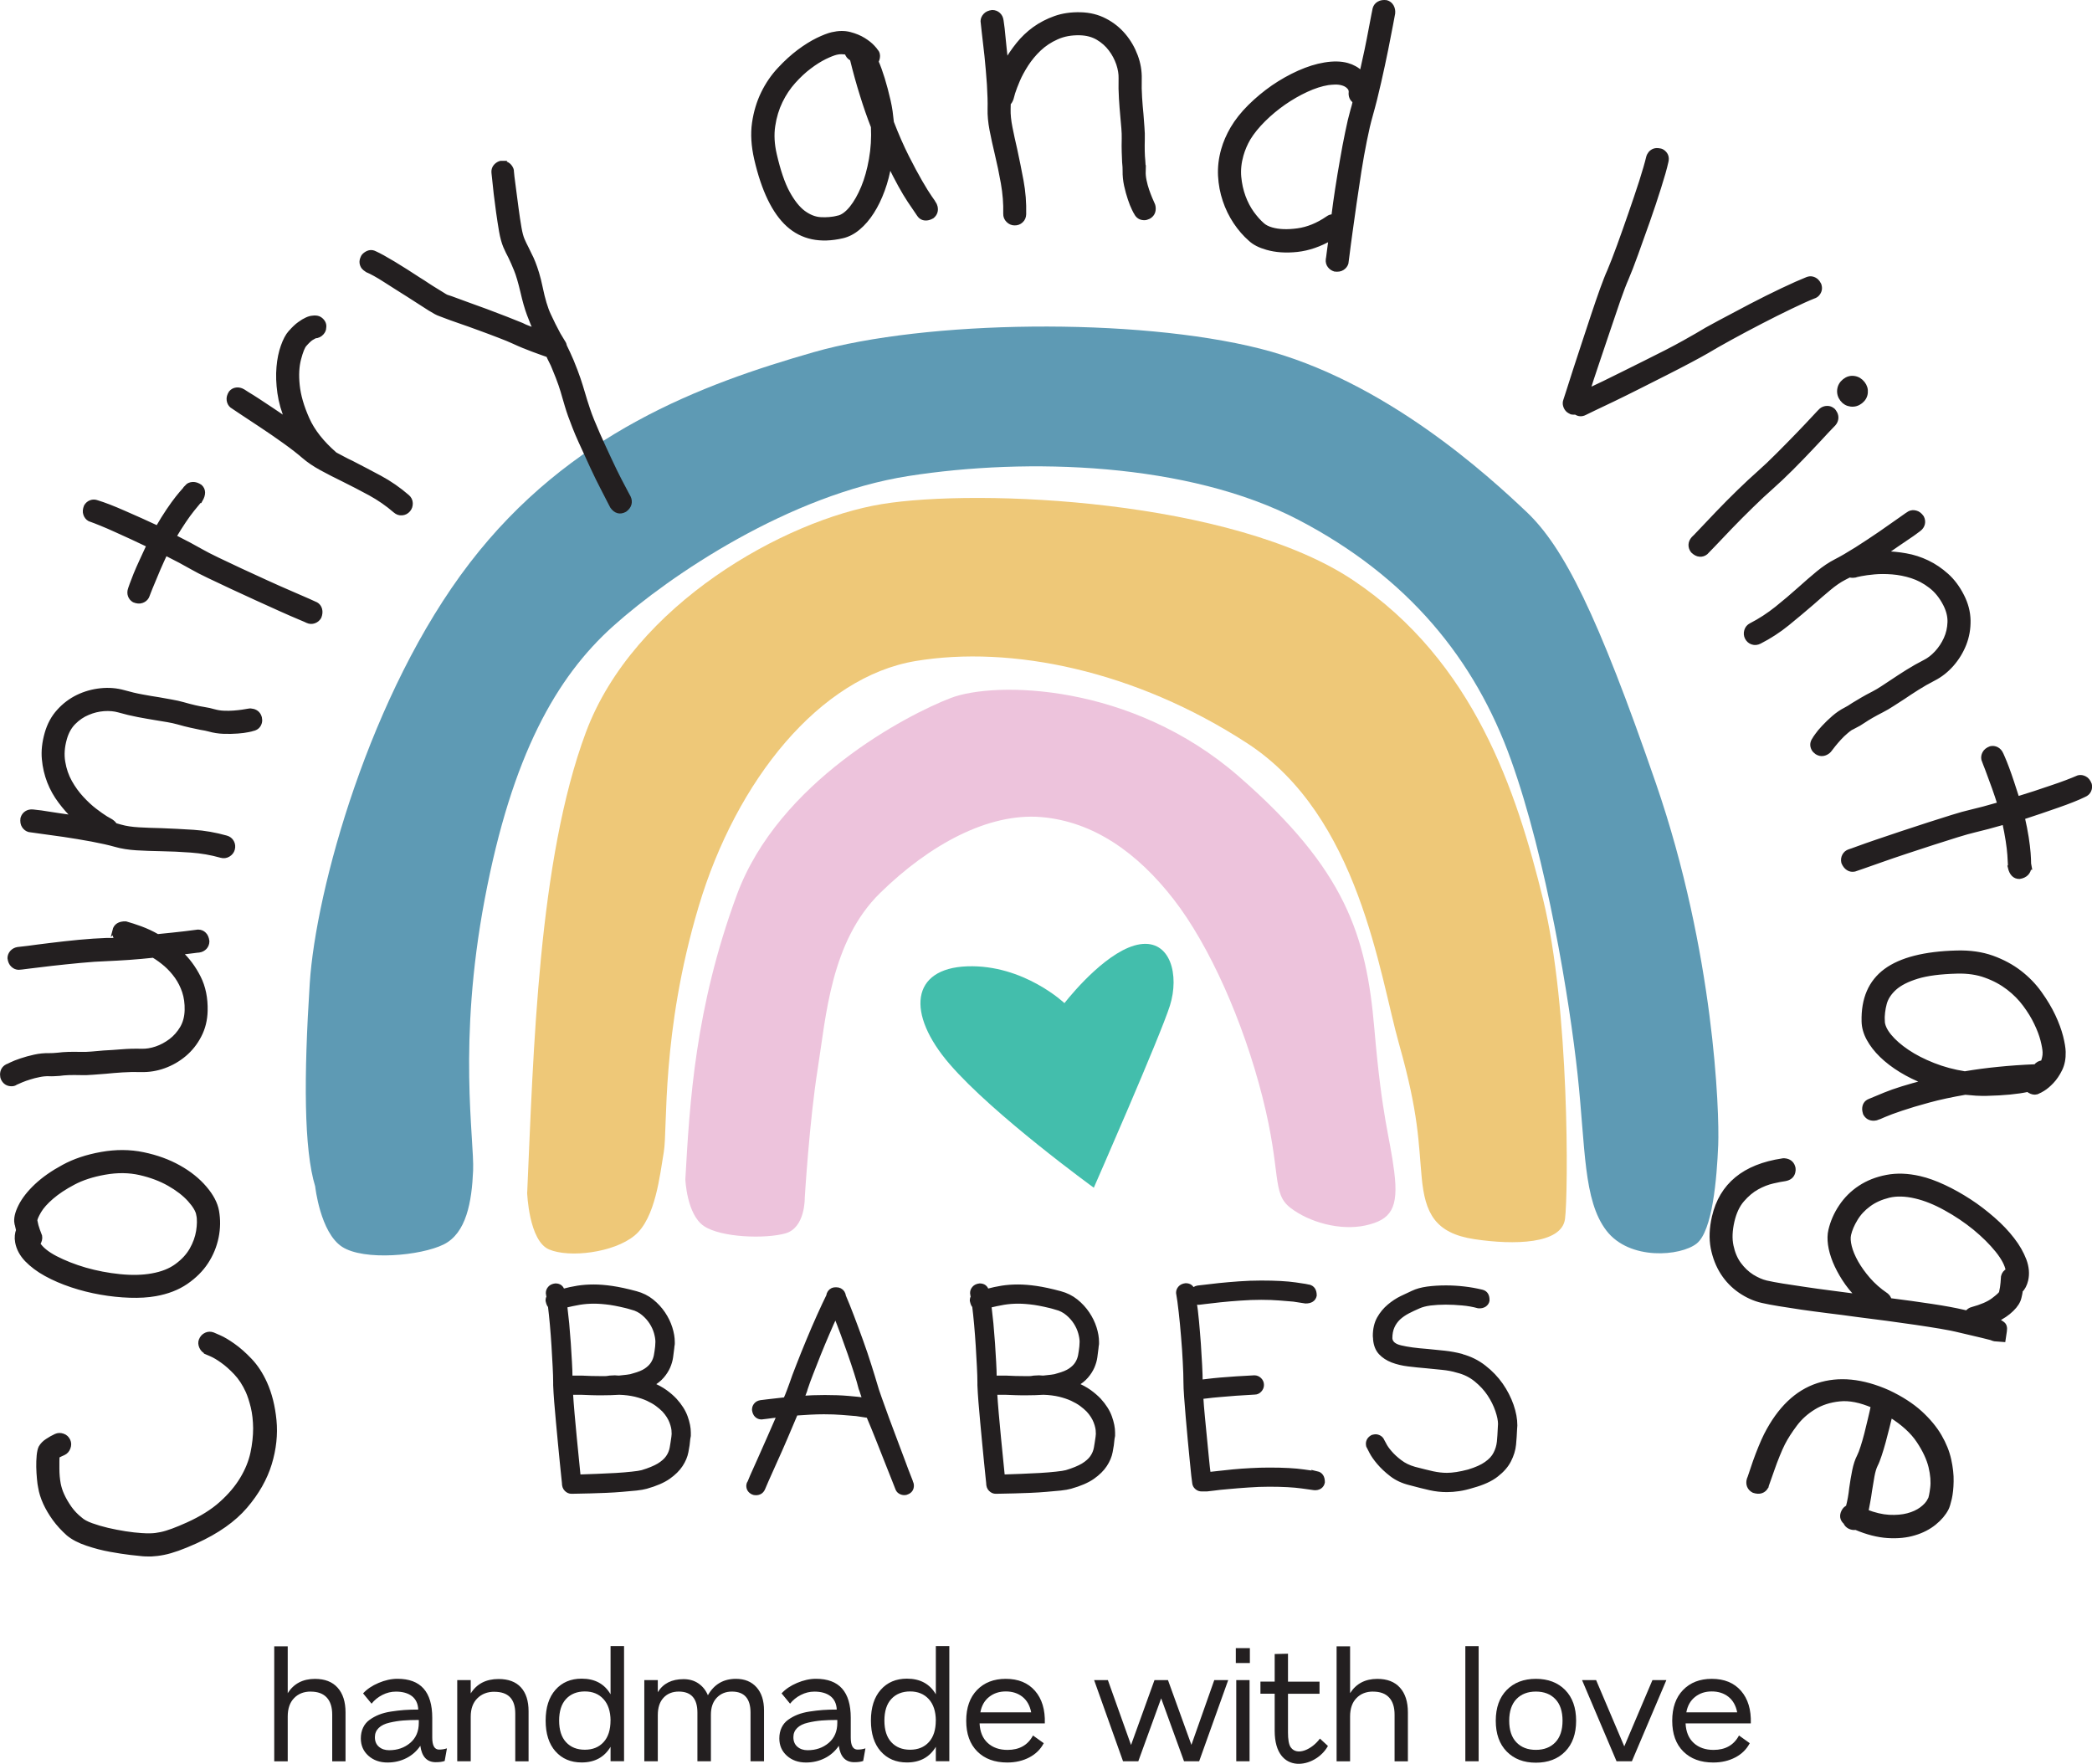
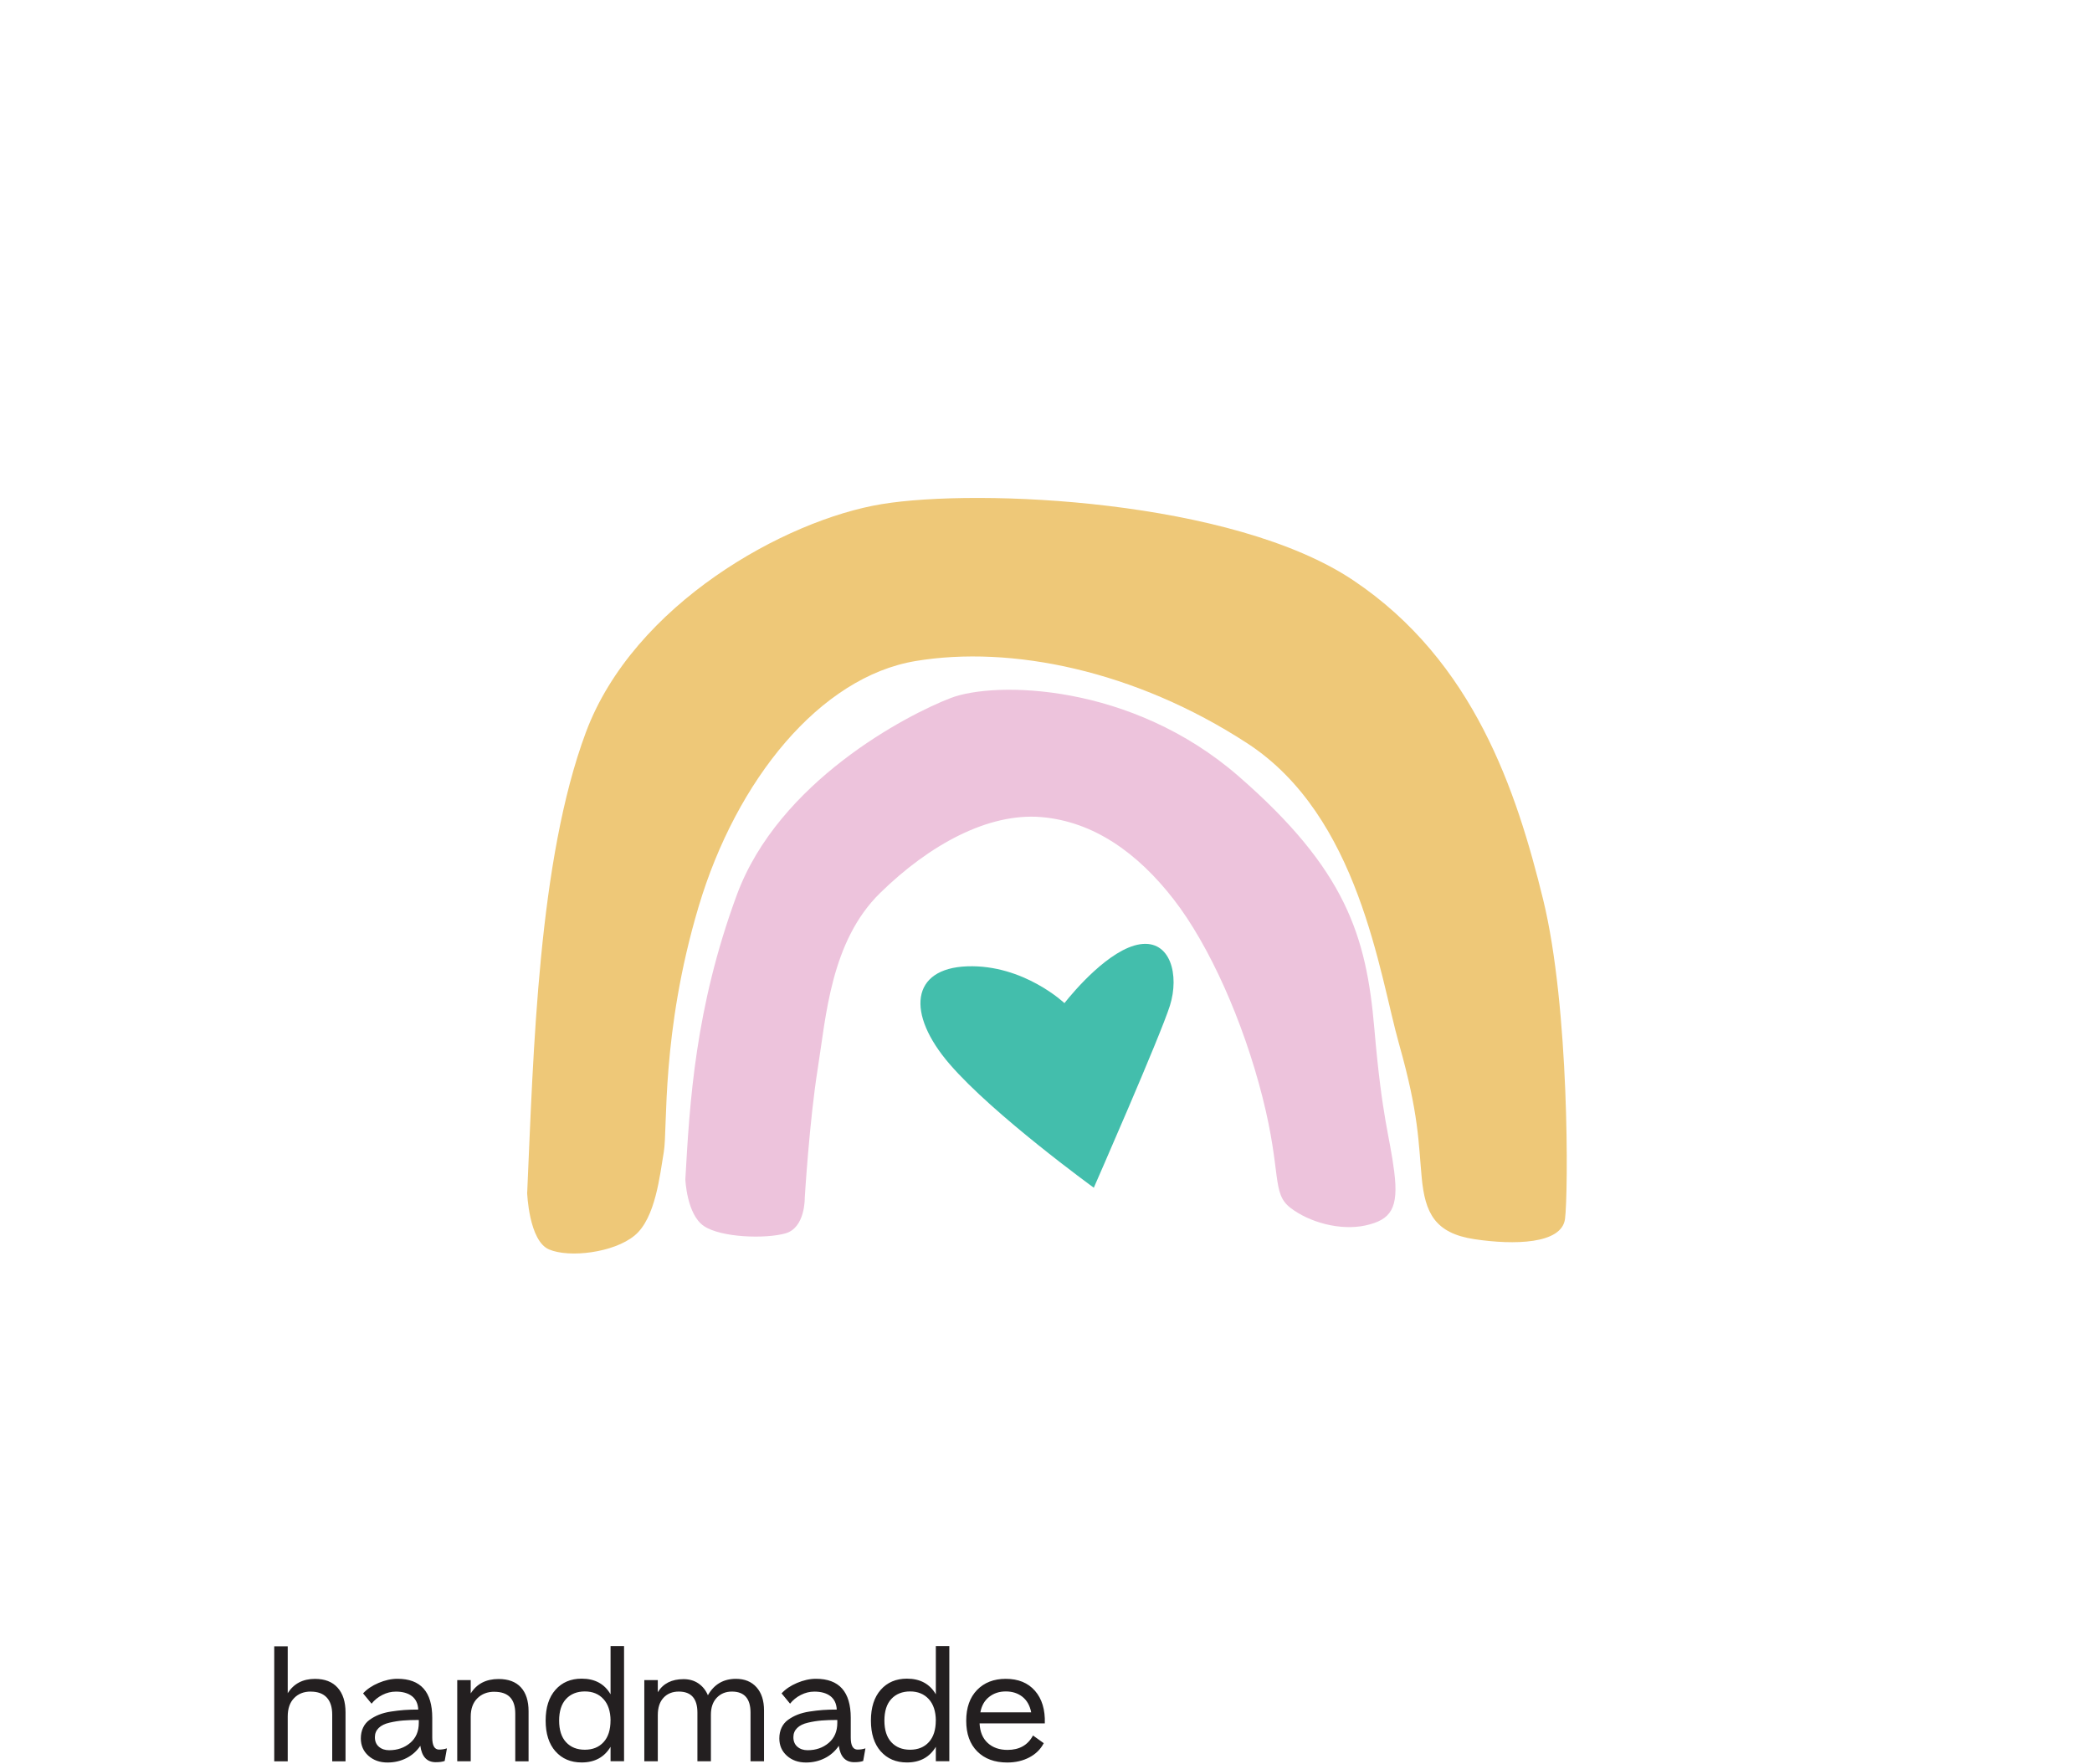
<svg xmlns="http://www.w3.org/2000/svg" id="Layer_2" viewBox="0 0 473.04 398.82" width="473.04" height="398.82">
  <g id="Layer_1-2">
    <path d="M154.97,266.66s.3,7.95,4.2,10.57c3.9,2.63,13.95,2.93,18.45,1.65,4.5-1.28,4.35-8.02,4.35-8.02,0,0,1.05-17.4,2.93-29.18,1.88-11.78,2.93-28.8,14.1-39.75,11.18-10.95,24.45-18.15,36.38-17.18,11.93.98,21.9,8.17,30,18.6,8.1,10.43,15.75,27.6,20.1,44.77,4.35,17.18,2.02,21.68,6.3,24.98s11.33,5.25,17.03,3.98c5.7-1.28,7.5-3.83,6.45-12.15-1.05-8.33-2.7-11.55-4.5-32.4-1.8-20.85-6.38-35.85-30.68-57-24.3-21.15-55.12-21.53-65.1-17.7-9.98,3.83-38.93,18.9-48.38,44.55-9.45,25.65-10.65,46.95-11.63,64.28h0Z" style="fill:#edc3dc; fill-rule:evenodd;" />
    <path d="M240.7,226.83s-9.23-8.77-21.98-8.33c-12.75.45-13.88,10.65-3.98,22.12,9.9,11.48,32.59,27.94,32.59,27.94,0,0,15.04-34.27,17.21-41.17,2.17-6.9.15-14.92-6.75-13.88-6.9,1.05-15,10.65-17.1,13.31h0Z" style="fill:#43beac; fill-rule:evenodd;" />
    <path d="M119.2,269.69s.37,10.88,4.95,12.83c4.58,1.95,14.63.75,19.35-3.15,4.73-3.9,5.7-13.65,6.6-18.9s-.67-26.85,7.88-55.5c8.55-28.65,27.45-51.9,49.05-55.5,21.6-3.6,49.65,2.1,75,18.6,25.35,16.5,29.85,52.2,34.35,68.1,4.5,15.9,4.35,22.27,5.1,30.15s2.92,12.53,11.92,13.88,19.73,1.12,20.48-4.58,1.05-47.78-4.95-72.23c-6-24.45-15.6-53.85-42.9-72.15-27.3-18.3-84.75-20.85-106.65-17.25-21.9,3.6-56.1,22.65-66.9,51.6s-11.85,72.3-13.27,104.1h0Z" style="fill:#eec878; fill-rule:evenodd;" />
-     <path d="M71.27,268.27s1.13,10.42,6.08,13.65c4.95,3.22,17.78,2.03,22.95-.52,5.17-2.55,6.38-9.67,6.68-16.72.3-7.05-3.53-28.8,2.62-61.35,6.15-32.55,16.2-50.25,29.1-61.8,12.9-11.55,39.9-29.7,66.75-33.9,26.85-4.2,63.22-3.08,88.12,9.9,24.9,12.98,39.97,31.65,48.07,54.23,8.1,22.58,13.28,54.52,15.08,71.17,1.8,16.65,1.27,28.5,6.52,35.33,5.25,6.83,16.8,5.78,20.4,2.93,3.6-2.85,4.57-14.77,4.88-22.27.3-7.5-.9-43.58-14.1-81.83-13.2-38.25-20.85-53.4-29.25-61.35-8.4-7.95-32.02-29.77-60.22-36.9-28.2-7.12-75.68-6.45-100.95.79-25.28,7.24-55.24,18.3-77.81,47.7-22.58,29.4-34.8,73.95-36.15,95.03-1.35,21.08-1.35,37.5,1.24,45.94h0Z" style="fill:#5e9ab4; fill-rule:evenodd;" />
    <path d="M70.26,382.49c-1.55,0-2.81.49-3.76,1.48-.96.98-1.44,2.37-1.44,4.15v10.14h-3.05v-26h3.05v10.59c1.37-2.15,3.42-3.23,6.16-3.23,2.24,0,3.95.67,5.13,2,1.19,1.33,1.78,3.19,1.78,5.57v11.07h-3.01v-10.55c0-1.69-.41-2.98-1.23-3.87-.82-.89-2.03-1.34-3.63-1.34h0ZM94.7,389.57v-.66c-1.37,0-2.55.04-3.54.12-.99.08-2.02.24-3.08.49-1.06.24-1.88.64-2.45,1.2-.57.56-.86,1.25-.86,2.08,0,.93.3,1.65.91,2.17.6.52,1.37.78,2.31.78,1.87,0,3.46-.55,4.76-1.65,1.3-1.1,1.95-2.61,1.95-4.53h0ZM84.02,385.23l-1.92-2.33c.87-.95,2.03-1.74,3.49-2.36,1.46-.62,2.89-.94,4.28-.94,5.25,0,7.87,2.94,7.87,8.82v4.48c0,1.8.51,2.71,1.54,2.71.64,0,1.23-.09,1.78-.28l-.51,2.85c-.5.19-1.17.28-2.02.28-1.99,0-3.15-1.24-3.49-3.71-.8,1.2-1.85,2.13-3.15,2.79-1.3.66-2.73.99-4.28.99-1.73,0-3.17-.51-4.31-1.53-1.14-1.02-1.71-2.33-1.71-3.92,0-.9.17-1.71.51-2.43.34-.72.83-1.31,1.47-1.77.64-.46,1.35-.85,2.12-1.16.78-.31,1.68-.55,2.72-.71,1.04-.16,2.04-.28,2.99-.35.96-.07,2.02-.1,3.18-.1-.07-1.34-.55-2.35-1.44-3.04-.89-.68-2.1-1.02-3.63-1.02-1.05,0-2.07.25-3.05.75-.98.5-1.8,1.16-2.46,2h0ZM111.78,382.53c-1.57,0-2.86.5-3.85,1.49-.99.99-1.49,2.37-1.49,4.13v10.1h-3.05v-18.36h3.05v3.02c1.37-2.18,3.47-3.26,6.3-3.26,2.21,0,3.9.63,5.05,1.89,1.15,1.26,1.73,3.06,1.73,5.4v11.32h-3.01v-10.79c0-3.29-1.57-4.93-4.72-4.93h0ZM125.6,396.01c-1.48-1.68-2.22-4-2.22-6.96s.74-5.28,2.22-6.96c1.48-1.68,3.46-2.52,5.92-2.52,2.99,0,5.17,1.18,6.54,3.54v-10.9h3.05v26.03h-3.05v-3.26c-1.41,2.36-3.59,3.54-6.54,3.54-2.46,0-4.44-.84-5.92-2.52h0ZM138.06,389.02c-.02-2.08-.56-3.7-1.61-4.84-1.05-1.15-2.45-1.72-4.21-1.72s-3.19.57-4.24,1.7c-1.05,1.13-1.57,2.77-1.57,4.89s.52,3.76,1.57,4.89c1.05,1.13,2.46,1.7,4.24,1.7s3.19-.57,4.24-1.72c1.05-1.15,1.57-2.78,1.57-4.91h0ZM153.5,382.49c-1.44,0-2.59.46-3.46,1.39-.87.93-1.3,2.24-1.3,3.96v10.41h-3.05v-18.36h3.05v2.74c1.21-1.97,3.15-2.95,5.82-2.95,1.3,0,2.42.32,3.37.97.95.65,1.66,1.54,2.14,2.67,1.41-2.48,3.53-3.71,6.33-3.71,1.98,0,3.54.64,4.67,1.91,1.13,1.27,1.69,3.01,1.69,5.21v11.52h-3.05v-11c0-3.17-1.4-4.76-4.21-4.76-1.39,0-2.53.46-3.42,1.39-.89.93-1.33,2.21-1.33,3.85v10.52h-3.05v-11c0-3.17-1.4-4.76-4.21-4.76h0ZM189.33,389.57v-.66c-1.37,0-2.55.04-3.54.12-.99.08-2.02.24-3.08.49-1.06.24-1.88.64-2.45,1.2-.57.56-.86,1.25-.86,2.08,0,.93.3,1.65.91,2.17.6.52,1.37.78,2.31.78,1.87,0,3.46-.55,4.76-1.65,1.3-1.1,1.95-2.61,1.95-4.53h0ZM178.65,385.23l-1.92-2.33c.87-.95,2.03-1.74,3.49-2.36,1.46-.62,2.89-.94,4.28-.94,5.25,0,7.87,2.94,7.87,8.82v4.48c0,1.8.51,2.71,1.54,2.71.64,0,1.23-.09,1.78-.28l-.51,2.85c-.5.19-1.18.28-2.02.28-1.99,0-3.15-1.24-3.49-3.71-.8,1.2-1.85,2.13-3.15,2.79-1.3.66-2.73.99-4.28.99-1.73,0-3.17-.51-4.31-1.53-1.14-1.02-1.71-2.33-1.71-3.92,0-.9.17-1.71.51-2.43.34-.72.83-1.31,1.47-1.77.64-.46,1.35-.85,2.12-1.16.78-.31,1.68-.55,2.72-.71,1.04-.16,2.04-.28,2.99-.35.96-.07,2.02-.1,3.18-.1-.07-1.34-.55-2.35-1.44-3.04-.89-.68-2.1-1.02-3.63-1.02-1.05,0-2.07.25-3.05.75-.98.5-1.8,1.16-2.46,2h0ZM199.15,396.01c-1.48-1.68-2.22-4-2.22-6.96s.74-5.28,2.22-6.96c1.48-1.68,3.46-2.52,5.92-2.52,2.99,0,5.17,1.18,6.54,3.54v-10.9h3.05v26.03h-3.05v-3.26c-1.41,2.36-3.59,3.54-6.54,3.54-2.46,0-4.44-.84-5.92-2.52h0ZM211.61,389.02c-.02-2.08-.56-3.7-1.61-4.84s-2.45-1.72-4.21-1.72-3.19.57-4.24,1.7c-1.05,1.13-1.57,2.77-1.57,4.89s.52,3.76,1.57,4.89c1.05,1.13,2.46,1.7,4.24,1.7s3.19-.57,4.24-1.72c1.05-1.15,1.57-2.78,1.57-4.91h0ZM236.25,389.68h-14.75c.09,1.92.71,3.4,1.85,4.44,1.14,1.04,2.64,1.56,4.48,1.56,2.67,0,4.59-1.09,5.75-3.26l2.43,1.74c-.71,1.37-1.79,2.44-3.25,3.21-1.46.77-3.13,1.16-5,1.16-2.85,0-5.11-.83-6.78-2.5-1.67-1.67-2.5-3.98-2.5-6.94s.82-5.28,2.45-6.96c1.63-1.68,3.79-2.52,6.49-2.52,2.83,0,5.03.9,6.61,2.71,1.57,1.8,2.32,4.26,2.22,7.36h0ZM221.67,387.18h11.5c-.3-1.53-.96-2.7-1.98-3.51-1.03-.81-2.28-1.21-3.76-1.21s-2.72.41-3.76,1.23c-1.05.82-1.71,1.98-1.99,3.49h0Z" style="fill:#231f20;" />
-     <path d="M253.94,398.25l-6.54-18.36h3.11l5.24,14.68,5.3-14.68h3.05l5.3,14.65,5.17-14.65h3.15l-6.57,18.36h-3.42l-5.17-14.23-5.17,14.23h-3.46ZM279.54,398.25v-18.36h3.01v18.36h-3.01ZM279.44,376.04v-3.37h3.18v3.37h-3.18ZM298.46,393.12l1.81,1.67c-2.8,5.1-12.04,6.75-12.04-3.41v-8.4h-3.22v-2.74h3.22v-6.24l3.01-.07v6.32h7.13v2.74h-7.13v8.78c0,1.44.16,2.69.63,3.34,1.47,2.03,4.83.41,6.58-1.98h0ZM310.48,382.49c-1.55,0-2.81.49-3.76,1.48-.96.98-1.44,2.37-1.44,4.15v10.14h-3.05v-26h3.05v10.59c1.37-2.15,3.42-3.23,6.16-3.23,2.24,0,3.95.67,5.13,2,1.19,1.33,1.78,3.19,1.78,5.57v11.07h-3.01v-10.55c0-1.69-.41-2.98-1.23-3.87-.82-.89-2.03-1.34-3.63-1.34h0Z" style="fill:#231f20;" />
-     <path d="M331.34,398.25v-26.03h3.01v26.03h-3.01ZM353.91,382.13c1.65,1.68,2.48,4,2.48,6.96s-.83,5.28-2.48,6.96c-1.65,1.68-3.86,2.52-6.62,2.52s-4.93-.84-6.59-2.52c-1.65-1.68-2.48-4-2.48-6.96s.83-5.28,2.48-6.96c1.65-1.68,3.85-2.52,6.59-2.52s4.97.84,6.62,2.52h0ZM342.89,384.19c-1.08,1.13-1.63,2.77-1.63,4.89s.54,3.76,1.63,4.89c1.08,1.13,2.55,1.7,4.4,1.7s3.31-.57,4.4-1.7c1.08-1.13,1.63-2.77,1.63-4.89s-.54-3.76-1.63-4.89c-1.08-1.13-2.55-1.7-4.4-1.7s-3.31.57-4.4,1.7h0ZM368.99,398.25h-3.46l-7.8-18.36h3.18l6.37,14.99,6.37-14.99h3.15l-7.8,18.36h0ZM395.89,389.68h-14.75c.09,1.92.71,3.4,1.85,4.44,1.14,1.04,2.64,1.56,4.48,1.56,2.67,0,4.59-1.09,5.75-3.26l2.43,1.74c-.71,1.37-1.79,2.44-3.25,3.21-1.46.77-3.13,1.16-5,1.16-2.85,0-5.11-.83-6.78-2.5-1.67-1.67-2.5-3.98-2.5-6.94s.82-5.28,2.45-6.96c1.63-1.68,3.79-2.52,6.49-2.52,2.83,0,5.03.9,6.61,2.71,1.57,1.8,2.32,4.26,2.22,7.36h0ZM381.31,387.18h11.5c-.3-1.53-.96-2.7-1.98-3.51-1.03-.81-2.28-1.21-3.77-1.21s-2.72.41-3.76,1.23c-1.05.82-1.71,1.98-1.99,3.49h0Z" style="fill:#231f20;" />
-     <path d="M46.72,305.7c-.53-.2-.92-.57-1.17-1.12-.25-.55-.28-1.05-.11-1.51.22-.59.61-1.02,1.16-1.27.5-.23,1.02-.24,1.56-.04.07.03.54.23,1.44.63.89.38,1.93,1.01,3.15,1.87,1.22.86,2.48,1.97,3.79,3.35,1.32,1.39,2.44,3.1,3.37,5.15,1.09,2.42,1.8,5.22,2.11,8.4.31,3.18-.04,6.44-1.05,9.78-1.02,3.34-2.84,6.56-5.48,9.65-2.64,3.09-6.4,5.73-11.27,7.94-1.51.68-2.85,1.23-4,1.64-1.16.41-2.23.73-3.21.92-.98.2-1.9.31-2.77.35-.86.02-1.73,0-2.59-.11-.11,0-.82-.08-2.13-.23-1.31-.15-2.82-.39-4.55-.7-1.74-.31-3.5-.77-5.27-1.37-1.78-.59-3.2-1.34-4.27-2.23-1.18-1.06-2.21-2.18-3.08-3.37-.87-1.21-1.57-2.4-2.11-3.57-.58-1.28-.94-2.46-1.11-3.53-.11-.5-.21-1.17-.28-2.02-.08-.83-.13-1.71-.15-2.6-.01-.89.01-1.75.09-2.56.08-.79.21-1.4.41-1.83.34-.59.83-1.11,1.49-1.53.66-.44,1.3-.8,1.94-1.09.5-.23,1.03-.24,1.58-.05.57.19.96.57,1.21,1.11.23.5.24,1.03.02,1.61-.21.56-.57.96-1.07,1.19-.22.1-.48.22-.75.34-.28.13-.49.25-.66.38-.02.56-.04,1.48-.03,2.77,0,1.28.11,2.45.31,3.51.08.4.18.8.31,1.21.13.41.29.84.5,1.29.43.96,1,1.93,1.68,2.91.69.97,1.5,1.82,2.43,2.55.55.51,1.4.97,2.52,1.37,1.11.4,2.33.76,3.64,1.07,1.32.3,2.65.57,4.01.78,1.36.21,2.57.34,3.64.41.73.06,1.45.07,2.16.05.71-.01,1.45-.11,2.26-.28.8-.16,1.69-.44,2.67-.8.99-.36,2.11-.83,3.4-1.41,3.09-1.4,5.63-2.98,7.59-4.75,1.97-1.76,3.53-3.61,4.69-5.54,1.16-1.92,1.95-3.86,2.38-5.84.42-1.97.62-3.85.62-5.63-.02-1.78-.2-3.4-.55-4.85-.36-1.45-.75-2.64-1.16-3.55-.74-1.63-1.64-3.01-2.69-4.12-1.06-1.12-2.07-2.02-3.04-2.7-.96-.69-1.82-1.2-2.57-1.52l-1.03-.44h0ZM44.87,274.6c-.17-.93-.84-2.05-2-3.34-1.17-1.29-2.71-2.48-4.61-3.56-1.89-1.08-4.09-1.91-6.57-2.48-2.48-.57-5.16-.6-8.02-.09-2.75.49-5.11,1.25-7.08,2.3-1.97,1.04-3.6,2.12-4.91,3.25-1.3,1.12-2.24,2.17-2.82,3.16-.59,1-.89,1.71-.92,2.12.15.83.35,1.58.59,2.21.25.65.41,1.08.5,1.33.1.58-.04,1.17-.44,1.74.71,1.15,2.05,2.24,4,3.25,1.96,1.01,4.19,1.89,6.68,2.62,2.5.71,5.1,1.22,7.81,1.49,2.72.28,5.15.22,7.32-.17,2.26-.4,4.13-1.14,5.58-2.22,1.46-1.07,2.58-2.28,3.36-3.65.77-1.36,1.27-2.74,1.5-4.15.23-1.42.25-2.69.05-3.82h0ZM3.76,276.6c-.19-1.03.1-2.32.87-3.85.77-1.54,1.97-3.07,3.6-4.61,1.64-1.54,3.67-2.97,6.14-4.3,2.45-1.34,5.3-2.29,8.56-2.87,3.3-.59,6.46-.57,9.47.06,3.02.63,5.7,1.61,8.07,2.94,2.37,1.33,4.32,2.9,5.83,4.68,1.52,1.78,2.43,3.52,2.73,5.2.34,1.92.32,3.89-.09,5.89-.41,2.01-1.18,3.88-2.31,5.61-1.13,1.74-2.66,3.25-4.56,4.56-1.9,1.3-4.21,2.2-6.92,2.68-1.73.31-3.66.42-5.81.35-2.15-.07-4.34-.3-6.56-.69-2.24-.39-4.42-.94-6.55-1.65-2.15-.72-4.08-1.55-5.82-2.51-1.76-.96-3.2-2.06-4.37-3.26-1.15-1.21-1.86-2.54-2.12-3.97-.1-.54-.12-1.03-.07-1.48.04-.44.14-.84.28-1.22-.05-.25-.1-.5-.17-.74-.07-.25-.13-.51-.18-.81h0ZM25.91,210.42c.27-1.1,1.12-1.62,2.51-1.59.99.28,2.12.64,3.38,1.1,1.27.47,2.55,1.06,3.82,1.79,2.41-.23,4.5-.46,6.24-.66,1.76-.21,2.74-.33,2.94-.37.55.01,1.01.19,1.37.56.38.36.59.89.68,1.59-.01.55-.19,1.01-.52,1.37-.34.36-.78.6-1.34.68-.09,0-.54.04-1.31.15-.78.11-1.77.22-2.98.33,1.71,1.59,3.11,3.48,4.21,5.66,1.1,2.18,1.61,4.69,1.54,7.54-.05,2.05-.51,3.91-1.39,5.59-.86,1.67-1.99,3.09-3.38,4.26-1.38,1.16-2.91,2.04-4.6,2.65-1.69.61-3.42.89-5.17.84-1.5-.04-2.92-.01-4.28.08-1.35.09-2.61.19-3.76.31-1,.08-1.96.15-2.9.22-.92.08-1.84.11-2.74.08-1-.03-1.9-.02-2.7,0-.8.03-1.5.09-2.11.18-.45.03-.86.05-1.24.07-.37.02-.76.02-1.15,0-.7-.02-1.44.05-2.18.21-.76.15-1.48.33-2.15.55-.68.2-1.31.43-1.86.66-.56.24-.98.42-1.3.57-.25.2-.58.29-.98.28-.85-.02-1.46-.42-1.84-1.17-.15-.31-.21-.63-.21-.98.02-.86.38-1.48,1.1-1.86.05,0,.36-.14.95-.44.58-.28,1.33-.58,2.24-.88.9-.31,1.91-.58,3.02-.83,1.11-.25,2.21-.35,3.31-.33.26,0,.55,0,.9-.02.36-.02.73-.05,1.13-.09.66-.09,1.4-.14,2.22-.17.83-.03,1.82-.03,2.97,0,.74.02,1.54-.01,2.36-.08.83-.08,1.75-.16,2.75-.24,1.31-.07,2.66-.15,4.06-.27,1.41-.12,2.91-.16,4.51-.12,1.05.03,2.16-.15,3.32-.54,1.15-.39,2.24-.98,3.27-1.75,1.02-.77,1.86-1.73,2.55-2.88.68-1.16,1.04-2.51,1.08-4.05.04-1.55-.16-2.95-.57-4.2-.42-1.25-.99-2.38-1.71-3.4-.73-1.02-1.54-1.92-2.44-2.71-.92-.79-1.86-1.48-2.84-2.06-1.85.2-3.71.37-5.56.5-1.85.12-3.53.22-5.03.28-1.76.06-3.76.19-6.02.41-2.25.21-4.38.44-6.39.66-2.02.23-3.73.43-5.15.62-1.44.19-2.2.28-2.3.27-.5-.01-.94-.19-1.33-.56-.4-.36-.63-.89-.72-1.59.01-.5.19-.93.52-1.31.33-.36.76-.6,1.26-.69.14,0,.92-.09,2.33-.27,1.41-.19,3.11-.42,5.13-.66,2.01-.26,4.15-.48,6.44-.71,2.27-.21,4.31-.35,6.12-.41.4,0,.82,0,1.24,0,.42-.01.89-.04,1.39-.08-.24-.25-.44-.54-.58-.83-.13-.31-.17-.73-.11-1.28h0ZM48.42,160.86c.68.19,1.4.31,2.17.34.78.03,1.52.03,2.25-.03.71-.05,1.37-.13,1.96-.21.6-.1,1.06-.18,1.4-.23.33-.07.69-.04,1.07.06.76.22,1.25.73,1.45,1.5.03.22.06.41.07.56,0,.16-.02.34-.07.53-.22.78-.74,1.25-1.58,1.43-.06.04-.41.12-1.04.25-.64.14-1.44.24-2.39.31-.95.08-2,.09-3.13.06-1.13-.04-2.23-.21-3.29-.51-.25-.07-.52-.13-.84-.2-.33-.07-.68-.13-1.08-.19-.69-.14-1.44-.3-2.25-.48-.81-.18-1.77-.42-2.88-.74-.71-.2-1.49-.37-2.31-.51-.82-.13-1.73-.28-2.72-.45-1.25-.2-2.57-.44-3.97-.7-1.42-.27-2.89-.62-4.43-1.06-.96-.27-2.06-.37-3.31-.29-1.24.1-2.45.38-3.63.89-1.19.49-2.25,1.21-3.19,2.16-.95.95-1.63,2.17-2.05,3.67-.53,1.87-.66,3.63-.37,5.3.27,1.66.8,3.17,1.56,4.53.75,1.34,1.64,2.57,2.66,3.67,1.01,1.09,2,2.01,2.96,2.74.96.74,1.8,1.32,2.5,1.76.72.43,1.12.66,1.2.69.4.27.68.55.85.87l1.31.37c1.16.33,2.53.53,4.11.62,1.59.09,3.29.15,5.09.19,2.32.09,4.72.21,7.23.37,2.5.16,4.97.6,7.42,1.29.58.16,1.01.49,1.28.99.27.49.33,1.03.17,1.61-.15.53-.48.94-.98,1.24-.5.3-1.04.37-1.62.21-2.22-.63-4.49-1.02-6.84-1.19-2.35-.17-4.59-.28-6.77-.31-1.92-.03-3.77-.1-5.52-.2-1.77-.11-3.35-.36-4.74-.76-1.41-.4-3.18-.8-5.35-1.21-2.18-.4-4.3-.75-6.37-1.06-2.07-.3-3.86-.55-5.41-.75-1.53-.21-2.33-.32-2.43-.34-.48-.14-.86-.43-1.15-.87-.3-.44-.39-1.02-.3-1.72.15-.53.44-.93.85-1.2.43-.28.91-.38,1.47-.33.09.02.41.06.94.11.53.04,1.24.15,2.1.29.87.14,1.85.29,2.95.45,1.1.15,2.25.32,3.45.5-1.14-1.1-2.23-2.32-3.24-3.68-1.03-1.36-1.86-2.84-2.49-4.45-.63-1.62-1.03-3.33-1.19-5.14-.17-1.81.05-3.73.62-5.75.56-1.97,1.46-3.65,2.72-5.03,1.25-1.39,2.69-2.47,4.32-3.26,1.62-.78,3.34-1.26,5.17-1.45,1.82-.19,3.55-.04,5.19.42,1.44.41,2.83.74,4.17.98,1.34.25,2.57.46,3.72.63.99.17,1.95.34,2.9.52.94.16,1.82.36,2.64.59,1.92.55,3.48.91,4.68,1.09.45.07.85.15,1.23.23.36.09.73.18,1.12.29h0ZM42.28,110.04c.31-.34.74-.52,1.28-.56.55-.03,1.11.15,1.7.55.79.73.82,1.74.09,3-.04-.03-.66.68-1.84,2.15-1.17,1.45-2.57,3.52-4.16,6.18,2.54,1.28,4.62,2.39,6.22,3.31.83.48,2.03,1.09,3.62,1.86,1.57.76,3.32,1.58,5.2,2.46,1.89.88,3.83,1.77,5.81,2.67,1.99.91,3.8,1.71,5.45,2.42,1.65.71,3.01,1.3,4.09,1.78,1.07.47,1.64.72,1.68.75.48.27.78.67.92,1.18.14.52.09,1.08-.15,1.7-.27.48-.67.8-1.17.98-.5.17-1,.15-1.5-.08-.13-.08-.76-.35-1.88-.82-1.11-.46-2.48-1.06-4.11-1.79-1.62-.73-3.43-1.54-5.39-2.44-1.96-.89-3.88-1.78-5.77-2.66-1.89-.88-3.63-1.7-5.2-2.46-1.59-.76-2.81-1.39-3.67-1.89-1.65-.95-3.68-2.03-6.1-3.24-.56,1.18-1.08,2.35-1.59,3.51-.49,1.15-.92,2.19-1.3,3.11-.39.9-.68,1.65-.91,2.24-.22.6-.36.93-.41,1.02-.25.43-.63.73-1.13.9-.52.18-1.09.13-1.75-.14-.43-.25-.73-.61-.9-1.08-.16-.46-.15-.97.04-1.5.02-.03.14-.36.34-.97.21-.59.5-1.35.87-2.26.37-.91.82-1.94,1.35-3.08.51-1.14,1.06-2.33,1.64-3.55-1.27-.61-2.53-1.2-3.79-1.79-1.25-.57-2.47-1.13-3.63-1.65-1.17-.54-2.27-1.01-3.3-1.43-1.03-.42-1.92-.77-2.7-1.04-.43-.25-.73-.63-.9-1.13-.18-.5-.13-1.08.13-1.74.26-.44.61-.75,1.05-.92.46-.18.95-.18,1.47.02,1.52.46,3.53,1.23,6.02,2.33,2.5,1.08,5.04,2.23,7.64,3.44.85-1.48,1.66-2.78,2.43-3.92.78-1.15,1.47-2.11,2.08-2.88.62-.77,1.13-1.37,1.53-1.81.38-.43.6-.68.62-.72h0ZM65.68,75.17c.72-.83,1.39-1.47,2.02-1.92.62-.46,1.17-.78,1.66-1,.47-.22.9-.34,1.27-.37.37-.05.65-.06.82-.03.43.03.8.19,1.1.45.61.53.84,1.14.71,1.82,0,.39-.16.77-.49,1.15-.39.45-.91.7-1.55.75-.11.04-.36.18-.74.41-.39.22-.94.73-1.63,1.52-.39.46-.82,1.51-1.26,3.18-.44,1.67-.56,3.65-.32,5.98.24,2.33.97,4.86,2.2,7.62,1.22,2.75,3.33,5.43,6.31,8.01.59.31,1.2.63,1.81.96.6.32,1.24.65,1.9.95,2.06,1.06,4.2,2.18,6.42,3.37,2.21,1.19,4.28,2.63,6.21,4.3.45.39.7.88.72,1.46.01.59-.15,1.09-.51,1.51-.39.46-.88.7-1.44.74-.57.05-1.07-.13-1.53-.53-1.74-1.51-3.65-2.83-5.72-3.96-2.08-1.12-4.09-2.17-6.04-3.13-1.73-.84-3.37-1.68-4.93-2.53-1.55-.85-2.88-1.75-3.98-2.7-1.09-.95-2.54-2.08-4.34-3.37-1.8-1.29-3.57-2.51-5.33-3.67-1.74-1.16-3.27-2.15-4.55-3.01-1.29-.84-1.97-1.3-2.05-1.37-.38-.33-.6-.76-.67-1.28-.08-.54.08-1.1.46-1.69.33-.38.75-.61,1.24-.67.49-.06.99.05,1.48.33.08.07.43.29,1.06.68.63.37,1.42.87,2.34,1.47.93.6,1.98,1.31,3.16,2.09,1.18.79,2.37,1.59,3.54,2.43-.92-2.13-1.52-4.23-1.81-6.3-.29-2.08-.36-4.01-.2-5.8.15-1.78.48-3.35.97-4.72.48-1.36,1.04-2.41,1.66-3.12h0ZM113.45,36.91c.8-.07,1.44.21,1.9.86.26.37.38.71.36,1.03l.12,1.2c.11.84.25,1.9.41,3.15.16,1.27.35,2.64.54,4.12.2,1.49.41,2.92.65,4.29.2,1.15.44,2.03.71,2.67.27.62.58,1.28.94,1.96.21.47.44.95.69,1.43.27.49.53,1.08.81,1.78.27.69.56,1.49.83,2.4.28.9.54,1.97.8,3.2.55,2.67,1.17,4.76,1.88,6.26.69,1.5,1.42,2.97,2.19,4.38l1.05,1.74c.2.28.32.59.38.93.24.51.49,1.02.74,1.55.24.52.51,1.11.79,1.78.66,1.62,1.17,2.95,1.53,4.02.36,1.06.68,2.11.98,3.12.33,1.17.74,2.45,1.2,3.83.46,1.4,1.2,3.23,2.21,5.52.94,2.1,1.82,4.04,2.65,5.8.82,1.77,1.57,3.29,2.21,4.54.65,1.27,1.16,2.24,1.55,2.95l.57,1.06c.24.51.29,1.02.15,1.51-.14.49-.48.94-1,1.31-1.11.6-2.07.34-2.88-.8-.03-.04-.24-.44-.61-1.19-.38-.73-.9-1.75-1.56-3.04-.67-1.27-1.41-2.8-2.24-4.57-.82-1.77-1.72-3.73-2.69-5.86-.54-1.2-1.01-2.28-1.38-3.25-.38-.96-.7-1.83-.99-2.61-.27-.78-.52-1.5-.71-2.17-.18-.66-.38-1.29-.56-1.9-.27-.97-.56-1.96-.9-2.94-.34-.98-.81-2.22-1.43-3.69-.22-.58-.46-1.11-.71-1.57-.24-.47-.47-.94-.67-1.41-.81-.27-1.95-.69-3.4-1.22-1.45-.54-2.91-1.13-4.37-1.81-.84-.39-1.97-.86-3.4-1.4-1.43-.55-2.91-1.11-4.46-1.67-1.53-.56-3.01-1.1-4.43-1.58-1.43-.49-2.56-.9-3.4-1.23l-1.01-.38c-.48-.15-1.25-.56-2.29-1.21-1.05-.66-2.67-1.7-4.83-3.1-.87-.54-1.77-1.12-2.68-1.69-.9-.58-1.77-1.14-2.62-1.67-.84-.54-1.61-1.01-2.31-1.39-.72-.39-1.28-.68-1.72-.85-.45-.3-.73-.52-.85-.69-.46-.65-.53-1.34-.19-2.08.09-.3.32-.59.69-.85.69-.49,1.37-.57,2.04-.23,1,.45,2.42,1.23,4.26,2.34,1.85,1.12,3.75,2.33,5.73,3.63.64.39,1.3.81,1.94,1.25.65.42,1.26.82,1.85,1.17.58.36,1.11.67,1.56.96.45.3.76.47.93.53l.97.32c.85.33,1.99.74,3.43,1.26,1.43.51,2.95,1.06,4.54,1.65,1.59.6,3.11,1.17,4.56,1.74,1.45.56,2.6,1.03,3.48,1.39.5.26,1.01.49,1.56.68.54.2,1.08.41,1.61.65-.49-1.13-1-2.37-1.52-3.75-.52-1.39-1-3.09-1.46-5.1-.52-2.21-1.01-3.87-1.47-4.99-.45-1.12-.89-2.09-1.28-2.91-.41-.75-.79-1.56-1.16-2.4-.35-.85-.67-1.98-.92-3.4-.24-1.37-.45-2.8-.67-4.32-.21-1.5-.39-2.9-.54-4.18-.14-1.28-.26-2.35-.34-3.2-.09-.86-.14-1.35-.16-1.46-.09-.8.21-1.43.86-1.9.37-.26.71-.38,1.03-.37h0ZM189.51,49.26c1.01-.23,2.03-.97,3.03-2.2.99-1.23,1.87-2.78,2.65-4.65.78-1.87,1.37-4,1.79-6.38.42-2.38.58-4.84.45-7.37-.88-2.26-1.72-4.65-2.5-7.19-.8-2.54-1.55-5.25-2.27-8.17-.64-.31-1.04-.79-1.18-1.42-.37-.07-.75-.1-1.14-.12-.38-.02-.8.03-1.23.13-.64.15-1.5.49-2.6,1.02-1.11.55-2.27,1.27-3.49,2.2-1.22.91-2.41,2.03-3.57,3.32-1.16,1.29-2.16,2.77-2.97,4.45-.82,1.69-1.38,3.53-1.68,5.55-.31,2.02-.19,4.2.35,6.53.85,3.69,1.83,6.57,2.95,8.63,1.12,2.04,2.3,3.54,3.57,4.49,1.27.93,2.56,1.45,3.89,1.52,1.32.08,2.64-.03,3.96-.34h0ZM201.63,27.69c1.14,2.93,2.27,5.51,3.41,7.77,1.14,2.25,2.16,4.16,3.05,5.69.89,1.54,1.63,2.73,2.2,3.54.58.81.87,1.25.88,1.3.08.14.15.27.21.39.05.11.1.24.13.39.2.87-.04,1.6-.74,2.17-.36.19-.64.31-.84.35-.92.21-1.63-.04-2.11-.75-.13-.18-.85-1.24-2.15-3.17-1.29-1.94-2.82-4.7-4.57-8.3-.35,2.09-.85,4.05-1.53,5.9-.68,1.85-1.47,3.49-2.4,4.94-.93,1.45-1.95,2.65-3.1,3.61-1.13.96-2.34,1.58-3.6,1.87-4.98,1.15-9.06.29-12.23-2.57-3.17-2.87-5.58-7.84-7.21-14.9-.67-2.92-.84-5.62-.49-8.09.36-2.48,1.04-4.72,2.03-6.75.99-2.02,2.22-3.83,3.69-5.39,1.45-1.57,2.93-2.91,4.42-4.03,1.49-1.11,2.91-1.99,4.24-2.64,1.34-.64,2.42-1.06,3.25-1.25,1.47-.34,2.8-.36,4-.04,1.2.31,2.24.75,3.11,1.29.86.54,1.54,1.08,2.03,1.61.48.53.73.82.74.87.19.22.33.46.4.76.11.49.02,1.05-.29,1.68.96,2.18,1.88,5.17,2.74,8.91.18.79.32,1.57.44,2.37.11.8.2,1.62.29,2.47h0ZM258.56,38.69c-.02.7.05,1.44.21,2.18.16.76.35,1.48.59,2.17.23.67.47,1.29.7,1.85.24.56.44.99.57,1.3.15.3.21.66.2,1.06-.02.79-.39,1.39-1.1,1.78-.21.08-.39.16-.53.2-.15.05-.33.07-.53.06-.81-.02-1.4-.41-1.78-1.17-.05-.05-.22-.36-.5-.95-.29-.58-.59-1.33-.89-2.24-.31-.9-.58-1.91-.83-3.02-.24-1.11-.35-2.21-.33-3.31,0-.26,0-.54-.02-.86-.02-.33-.05-.69-.09-1.09-.03-.71-.06-1.47-.09-2.3-.03-.83-.03-1.82,0-2.97.02-.74-.01-1.54-.08-2.36-.08-.82-.16-1.75-.24-2.75-.12-1.26-.22-2.59-.31-4.02-.09-1.44-.12-2.95-.08-4.55.03-1-.15-2.09-.54-3.28-.41-1.18-.98-2.28-1.76-3.3-.77-1.03-1.73-1.88-2.88-2.56-1.16-.68-2.51-1.04-4.06-1.08-1.95-.05-3.68.26-5.23.96-1.54.68-2.87,1.57-4,2.64-1.12,1.06-2.08,2.23-2.9,3.49-.8,1.25-1.45,2.44-1.92,3.55-.48,1.12-.83,2.07-1.09,2.86-.24.8-.36,1.25-.37,1.34-.17.46-.37.8-.63,1.03l-.03,1.36c-.03,1.2.11,2.58.42,4.14.31,1.56.67,3.22,1.08,4.97.49,2.27.97,4.63,1.43,7.1.46,2.46.65,4.96.59,7.51-.02.6-.22,1.1-.64,1.48-.41.39-.91.58-1.51.56-.55-.01-1.03-.23-1.44-.64-.41-.41-.62-.91-.6-1.51.06-2.3-.13-4.6-.54-6.92-.41-2.32-.87-4.52-1.38-6.63-.45-1.87-.84-3.67-1.18-5.4-.33-1.74-.48-3.33-.44-4.78.04-1.46-.02-3.28-.15-5.49-.15-2.21-.34-4.35-.55-6.43-.23-2.08-.43-3.88-.62-5.42-.18-1.53-.27-2.34-.27-2.44.01-.5.2-.94.56-1.33.36-.4.89-.63,1.59-.72.55.01,1.01.19,1.37.52.38.34.6.78.68,1.34,0,.09.04.41.13.94.09.53.16,1.23.24,2.11.08.87.18,1.86.3,2.97.13,1.11.25,2.26.37,3.47.78-1.38,1.7-2.74,2.76-4.06,1.06-1.33,2.29-2.5,3.69-3.52,1.41-1.01,2.97-1.82,4.69-2.43,1.71-.61,3.62-.88,5.72-.83,2.05.05,3.9.51,5.55,1.38,1.66.86,3.06,1.99,4.23,3.38,1.16,1.38,2.05,2.92,2.69,4.64.64,1.72.92,3.43.88,5.14-.04,1.5-.01,2.92.08,4.28.09,1.36.19,2.61.31,3.76.08,1,.15,1.98.22,2.94.08.95.11,1.85.08,2.71-.05,2-.02,3.6.11,4.81.04.45.07.86.08,1.24,0,.37,0,.76,0,1.15h0ZM300.25,49.35c.33-.28.76-.41,1.29-.42.24-1.96.53-4.04.87-6.25.35-2.22.7-4.41,1.09-6.55.37-2.16.75-4.21,1.16-6.14.39-1.94.78-3.6,1.18-5,.09-.33.19-.67.29-1.01.09-.33.17-.7.23-1.09-.69-.46-.99-1.15-.9-2.05.03-.1,0-.26-.05-.52-.05-.24-.25-.52-.58-.83-.33-.29-.76-.52-1.29-.67-.53-.15-1.08-.21-1.66-.2-.58.02-1.11.07-1.6.13-1.52.25-3.16.77-4.9,1.58-1.73.8-3.42,1.77-5.07,2.91-1.64,1.15-3.17,2.41-4.58,3.81-1.4,1.39-2.55,2.79-3.42,4.21-.7,1.2-1.25,2.47-1.63,3.81-.48,1.69-.65,3.33-.51,4.93.15,1.6.48,3.09.99,4.49.51,1.38,1.16,2.62,1.94,3.71.79,1.08,1.57,1.96,2.38,2.66.49.44,1.2.81,2.11,1.06,1.59.45,3.53.52,5.82.21,2.3-.31,4.57-1.23,6.83-2.78h0ZM309.91,26.1c-.44,1.54-.88,3.41-1.32,5.63-.45,2.2-.86,4.54-1.25,6.97-.37,2.44-.74,4.86-1.09,7.28-.34,2.43-.66,4.62-.93,6.61-.28,1.97-.48,3.58-.64,4.84-.15,1.26-.23,1.93-.26,2.03-.14.48-.43.86-.87,1.15-.44.3-1.02.39-1.72.3-.48-.14-.87-.41-1.18-.81-.3-.39-.43-.88-.37-1.43.03-.1.1-.57.2-1.42.11-.85.27-1.97.45-3.39-2.55,1.46-5.08,2.33-7.61,2.61-2.53.27-4.8.12-6.82-.46-1.64-.46-2.88-1.1-3.76-1.92-1.25-1.09-2.37-2.38-3.38-3.89-1-1.51-1.8-3.13-2.39-4.9-.59-1.75-.95-3.61-1.05-5.56-.1-1.96.14-3.92.7-5.89.45-1.59,1.14-3.19,2.07-4.79,1-1.7,2.31-3.35,3.94-4.97,1.63-1.61,3.39-3.07,5.26-4.37,1.87-1.28,3.82-2.38,5.85-3.29,2.03-.9,3.96-1.51,5.81-1.81,1.97-.33,3.68-.29,5.12.12.58.16,1.12.38,1.61.66.5.26,1.02.66,1.61,1.19.41-1.8.79-3.57,1.16-5.29.35-1.71.66-3.25.91-4.62.26-1.35.47-2.45.63-3.3.16-.83.25-1.3.28-1.4.15-.53.46-.92.92-1.18.46-.27,1.03-.35,1.69-.27.53.15.92.46,1.19.92.26.46.36.97.31,1.53-.04.15-.2.98-.47,2.52-.29,1.53-.65,3.42-1.11,5.69-.45,2.26-.99,4.71-1.59,7.38-.6,2.67-1.23,5.18-1.9,7.53h0ZM411.33,64.35c.3.79.17,1.5-.38,2.14-.2.23-.48.42-.86.54-1.32.52-3.05,1.31-5.21,2.35-2.17,1.04-4.42,2.17-6.76,3.38-2.35,1.22-4.62,2.42-6.82,3.63-2.2,1.21-4,2.23-5.39,3.07-.92.53-2.21,1.24-3.87,2.12-1.65.87-3.48,1.83-5.49,2.84-2,1.01-4.03,2.03-6.08,3.07-2.05,1.04-3.96,1.97-5.71,2.82-1.75.82-3.21,1.54-4.39,2.09-1.19.57-1.85.89-1.99.97-.71.37-1.41.34-2.08-.12-.42.04-.74.02-.96-.03-.38-.19-.61-.33-.73-.43-.3-.26-.52-.6-.65-1.01-.14-.43-.13-.83.02-1.24.05-.14.29-.84.68-2.09.39-1.25.88-2.8,1.48-4.64.6-1.82,1.26-3.86,1.99-6.07.73-2.21,1.44-4.38,2.14-6.48.7-2.1,1.37-4.05,2-5.81.65-1.76,1.17-3.14,1.61-4.08.64-1.5,1.38-3.43,2.25-5.8.86-2.36,1.72-4.8,2.58-7.29.87-2.5,1.68-4.9,2.42-7.19.73-2.31,1.27-4.15,1.6-5.53.08-.32.25-.62.46-.89.53-.59,1.2-.8,2.03-.63.32.02.63.15.94.42.6.52.81,1.19.62,2.03-.34,1.55-.91,3.53-1.68,5.95-.76,2.41-1.59,4.91-2.49,7.47-.9,2.56-1.79,5.04-2.66,7.44-.86,2.39-1.59,4.26-2.17,5.61-.49,1.1-1.11,2.73-1.87,4.89-.74,2.17-1.54,4.5-2.37,6.98-.84,2.49-1.66,4.95-2.49,7.39-.82,2.44-1.5,4.48-2.02,6.15.99-.46,2.2-1.04,3.63-1.72,1.43-.69,2.92-1.44,4.5-2.22,1.58-.79,3.2-1.6,4.88-2.43,1.67-.84,3.26-1.63,4.75-2.39,1.48-.77,2.83-1.48,4.04-2.16,1.21-.68,2.17-1.21,2.84-1.61,1.3-.81,3.05-1.8,5.28-2.98,2.23-1.19,4.55-2.41,6.97-3.69,2.44-1.27,4.8-2.45,7.1-3.54,2.3-1.09,4.16-1.92,5.57-2.48.42-.17.8-.22,1.15-.14.37.08.7.25,1,.51.19.17.39.44.59.82h0ZM416.57,90.34c-.52-.66-.74-1.4-.65-2.21.1-.81.49-1.47,1.15-2,.66-.52,1.39-.74,2.18-.62.79.11,1.44.51,1.97,1.18.49.62.71,1.33.63,2.13-.08.79-.46,1.45-1.12,1.97-.66.52-1.4.74-2.21.65-.81-.1-1.46-.47-1.95-1.09h0ZM414.72,93.08c.34.43.49.9.48,1.4-.02.49-.2.94-.53,1.33-.11.09-.65.66-1.62,1.69-.97,1.05-2.13,2.31-3.53,3.78-1.38,1.48-2.89,3.02-4.51,4.65-1.62,1.61-3.1,3.02-4.46,4.22-1.32,1.16-2.83,2.56-4.51,4.21-1.7,1.66-3.29,3.25-4.78,4.8-1.48,1.56-2.75,2.88-3.82,4.01-1.06,1.12-1.63,1.7-1.71,1.77-.43.34-.9.49-1.41.44-.52-.03-1.02-.3-1.54-.8-.34-.43-.49-.9-.48-1.4.02-.49.22-.96.59-1.38.11-.09.7-.68,1.74-1.79,1.04-1.11,2.31-2.43,3.79-3.99,1.48-1.56,3.08-3.15,4.76-4.8,1.7-1.65,3.22-3.07,4.57-4.26,1.32-1.17,2.78-2.54,4.38-4.16,1.61-1.6,3.1-3.14,4.51-4.59,1.4-1.46,2.6-2.71,3.57-3.77.99-1.07,1.52-1.62,1.6-1.68.39-.31.83-.47,1.33-.48.5-.02.96.16,1.38.53l.19.24h0ZM419.33,164.14c-.63.32-1.24.73-1.82,1.23-.59.5-1.14,1.01-1.62,1.55-.48.52-.91,1.03-1.29,1.5-.37.48-.66.85-.87,1.12-.19.27-.48.5-.83.68-.71.36-1.41.32-2.09-.11-.17-.14-.32-.27-.43-.37-.12-.11-.22-.26-.31-.43-.37-.72-.31-1.42.18-2.12.02-.07.21-.37.59-.89.37-.54.89-1.16,1.54-1.85.65-.71,1.4-1.42,2.25-2.17.86-.74,1.77-1.37,2.76-1.87.23-.12.47-.26.75-.42.28-.17.59-.37.92-.6.6-.37,1.26-.76,1.97-1.18.72-.42,1.58-.9,2.61-1.42.66-.34,1.35-.75,2.03-1.2.68-.46,1.46-.98,2.3-1.52,1.05-.71,2.18-1.43,3.38-2.19,1.22-.77,2.54-1.51,3.96-2.24.89-.45,1.77-1.13,2.62-2.05.84-.92,1.53-1.95,2.06-3.12.54-1.17.82-2.42.87-3.75.05-1.35-.29-2.7-.99-4.08-.89-1.73-1.99-3.11-3.34-4.13-1.33-1.03-2.75-1.77-4.23-2.25-1.46-.47-2.95-.76-4.45-.88-1.48-.11-2.83-.11-4.04,0-1.21.11-2.21.25-3.03.41-.82.17-1.27.27-1.35.32-.48.07-.88.06-1.21-.06l-1.21.62c-1.07.55-2.21,1.33-3.43,2.35-1.22,1.01-2.51,2.13-3.85,3.32-1.76,1.52-3.6,3.06-5.55,4.65-1.94,1.58-4.05,2.95-6.32,4.11-.54.27-1.07.33-1.61.15-.53-.17-.94-.52-1.22-1.06-.25-.49-.29-1.02-.13-1.57.16-.56.51-.98,1.04-1.25,2.05-1.05,3.98-2.31,5.82-3.78,1.84-1.47,3.55-2.93,5.17-4.38,1.43-1.29,2.82-2.49,4.18-3.62,1.37-1.12,2.7-2.01,3.99-2.67,1.3-.66,2.87-1.58,4.75-2.76,1.87-1.19,3.66-2.38,5.39-3.56,1.72-1.2,3.21-2.23,4.47-3.13,1.26-.89,1.92-1.36,2.02-1.4.44-.23.93-.27,1.44-.14.52.12.98.48,1.39,1.06.25.49.31.98.2,1.45-.12.49-.4.9-.85,1.24-.08.04-.34.23-.76.56-.42.33-1.01.73-1.74,1.22-.73.49-1.55,1.05-2.47,1.68-.91.64-1.87,1.3-2.87,1.99,1.58.03,3.22.18,4.88.48,1.68.29,3.3.82,4.85,1.56,1.57.75,3.02,1.74,4.38,2.96,1.35,1.21,2.51,2.76,3.46,4.63.93,1.82,1.41,3.67,1.44,5.54.03,1.87-.28,3.64-.94,5.33-.66,1.67-1.59,3.2-2.79,4.58-1.21,1.38-2.57,2.45-4.09,3.23-1.33.68-2.57,1.39-3.72,2.12-1.15.73-2.2,1.41-3.16,2.07-.84.55-1.66,1.08-2.48,1.6-.8.52-1.57.98-2.34,1.37-1.78.91-3.17,1.71-4.17,2.39-.38.25-.72.47-1.05.67-.32.18-.66.37-1.01.55h0ZM458.79,196.21c0,.46-.19.88-.56,1.29-.38.39-.92.65-1.61.75-1.08,0-1.78-.72-2.11-2.13.05-.01.02-.95-.11-2.83-.13-1.86-.51-4.33-1.16-7.36-2.74.79-5.02,1.39-6.81,1.81-.94.22-2.23.58-3.91,1.1-1.67.52-3.51,1.1-5.49,1.74-1.98.64-4.01,1.31-6.07,1.99-2.08.69-3.95,1.33-5.64,1.93-1.69.6-3.09,1.09-4.21,1.48-1.11.39-1.69.59-1.74.6-.54.12-1.03.04-1.47-.24-.46-.29-.8-.74-1.05-1.35-.12-.54-.06-1.04.19-1.52.25-.46.63-.79,1.16-.96.15-.03.79-.26,1.93-.68,1.13-.42,2.54-.91,4.23-1.49,1.68-.57,3.56-1.2,5.61-1.89,2.04-.68,4.05-1.34,6.04-1.98,1.98-.64,3.82-1.22,5.49-1.74,1.68-.52,3-.89,3.98-1.11,1.86-.43,4.08-1.02,6.68-1.78-.39-1.25-.8-2.46-1.22-3.65-.43-1.18-.82-2.23-1.16-3.16-.33-.92-.62-1.67-.86-2.26-.24-.59-.37-.93-.39-1.03-.11-.49-.04-.96.21-1.43.26-.48.71-.84,1.38-1.09.49-.11.95-.05,1.39.18.43.23.77.61,1,1.12,0,.04.15.36.41.94.25.57.56,1.33.9,2.25.34.92.72,1.98,1.11,3.17.4,1.18.81,2.43,1.21,3.72,1.35-.42,2.67-.84,3.99-1.26,1.31-.43,2.58-.86,3.78-1.27,1.22-.4,2.35-.81,3.39-1.2,1.04-.4,1.93-.75,2.68-1.08.49-.11.96-.04,1.43.21.48.24.83.7,1.09,1.37.12.5.06.96-.14,1.39-.21.44-.57.78-1.09.99-1.43.7-3.43,1.5-5.99,2.39-2.56.91-5.21,1.79-7.94,2.69.38,1.66.68,3.17.89,4.53.21,1.37.36,2.55.43,3.53.07.98.11,1.78.11,2.37.01.58.02.9.04.95h0ZM425.68,230.86c.03,1.04.54,2.18,1.55,3.41,1,1.22,2.35,2.39,4.02,3.52,1.68,1.14,3.64,2.14,5.89,3.03,2.25.89,4.63,1.53,7.14,1.92,2.39-.41,4.9-.75,7.55-1.01,2.65-.27,5.46-.47,8.45-.59.43-.56.98-.86,1.63-.87.15-.35.25-.71.34-1.1.09-.37.13-.78.12-1.23-.02-.65-.18-1.57-.48-2.76-.31-1.2-.79-2.48-1.46-3.86-.65-1.38-1.51-2.77-2.54-4.16-1.03-1.4-2.29-2.67-3.76-3.8-1.49-1.14-3.18-2.06-5.11-2.75-1.91-.71-4.08-1.02-6.47-.96-3.79.1-6.8.48-9.04,1.17-2.22.68-3.93,1.55-5.11,2.6-1.16,1.06-1.93,2.21-2.27,3.51-.34,1.28-.5,2.59-.46,3.95h0ZM444.4,247.04c-3.1.53-5.85,1.12-8.3,1.79-2.43.66-4.5,1.28-6.18,1.85-1.69.57-3,1.05-3.91,1.45-.91.41-1.39.6-1.45.6-.15.05-.29.1-.42.13-.11.03-.25.04-.41.05-.9.02-1.56-.36-1.98-1.15-.11-.39-.17-.69-.18-.89-.02-.95.37-1.59,1.16-1.91.2-.09,1.38-.59,3.54-1.47,2.16-.88,5.17-1.82,9.05-2.82-1.98-.76-3.8-1.65-5.48-2.68-1.68-1.03-3.13-2.14-4.37-3.34-1.24-1.2-2.2-2.44-2.92-3.76-.71-1.3-1.08-2.61-1.11-3.91-.13-5.11,1.53-8.93,4.96-11.47,3.45-2.54,8.79-3.9,16.04-4.09,3-.08,5.67.3,8.03,1.14,2.35.85,4.42,1.96,6.21,3.34,1.78,1.38,3.3,2.94,4.54,4.69,1.25,1.74,2.27,3.45,3.07,5.14.79,1.68,1.36,3.25,1.73,4.68.36,1.44.55,2.59.57,3.43.04,1.51-.21,2.81-.76,3.93-.55,1.12-1.18,2.04-1.89,2.79-.7.74-1.36,1.29-1.98,1.67-.62.36-.95.55-1,.55-.25.15-.52.23-.83.24-.5.01-1.03-.19-1.59-.63-2.33.51-5.44.81-9.28.9-.81.02-1.6,0-2.41-.04-.81-.06-1.63-.12-2.48-.21h0ZM426.45,292.83c.4.25.68.64.8,1.18,3.44.44,6.62.87,9.54,1.32,2.93.44,5.29.88,7.09,1.3l.89.2c.35-.43.74-.7,1.18-.8,2.13-.59,3.72-1.27,4.78-2.08,1.07-.81,1.65-1.34,1.77-1.63.19-.82.31-1.57.36-2.26.05-.67.08-1.14.1-1.4.14-.62.5-1.08,1.08-1.36-.21-1.32-1.01-2.85-2.4-4.58-1.4-1.73-3.1-3.41-5.1-5.06-2.02-1.64-4.21-3.12-6.6-4.43-2.39-1.33-4.65-2.23-6.8-2.73-2.28-.53-4.3-.58-6.03-.17-1.74.43-3.25,1.09-4.52,2.03-1.27.93-2.27,2.01-3.01,3.25-.75,1.23-1.25,2.41-1.51,3.53-.17.72-.12,1.64.16,2.76.28,1.12.78,2.3,1.49,3.57.71,1.25,1.62,2.53,2.73,3.81,1.11,1.28,2.44,2.46,4,3.53h0ZM442.96,300.77c-1.11-.26-2.53-.54-4.23-.83-1.71-.29-3.56-.57-5.57-.87-2.03-.28-4.15-.58-6.42-.9-2.27-.31-4.54-.6-6.84-.88-2.24-.31-4.41-.6-6.53-.85-2.12-.27-4.11-.53-5.98-.8-1.85-.28-3.56-.54-5.09-.79-1.53-.25-2.81-.49-3.84-.73-1.75-.4-3.41-1.16-4.98-2.23-1.58-1.09-2.89-2.44-3.95-4.08-1.05-1.64-1.79-3.53-2.21-5.65-.4-2.12-.31-4.45.27-6.98,1.67-7.21,6.83-11.46,15.47-12.75.21-.06.5-.04.83.03.89.2,1.43.76,1.62,1.69.02.15.02.29.02.43,0,.13-.02.26-.06.41-.2.89-.81,1.4-1.84,1.59-.69.09-1.61.27-2.78.54-1.18.27-2.35.73-3.53,1.38-1.19.66-2.3,1.59-3.36,2.81-1.06,1.22-1.81,2.83-2.27,4.83-.48,2.1-.56,3.96-.21,5.58.34,1.62.92,3,1.76,4.14.84,1.14,1.81,2.06,2.92,2.77,1.13.69,2.19,1.16,3.21,1.4.97.22,2.21.46,3.72.7,1.5.24,3.17.5,5,.76,1.83.28,3.78.54,5.85.81,2.07.27,4.15.55,6.24.82-1.25-1.26-2.3-2.57-3.17-3.93-.87-1.35-1.57-2.69-2.12-4.01-.53-1.33-.89-2.6-1.05-3.78-.16-1.19-.14-2.25.08-3.18.44-1.9,1.22-3.7,2.37-5.41,1.14-1.71,2.58-3.14,4.3-4.27,1.72-1.14,3.73-1.94,6.02-2.38,2.29-.45,4.78-.36,7.46.26,1.71.39,3.53,1.05,5.48,1.96,1.95.91,3.85,1.98,5.73,3.2,1.89,1.22,3.67,2.6,5.38,4.09,1.71,1.49,3.17,3.02,4.37,4.59,1.22,1.56,2.1,3.13,2.7,4.7.58,1.57.71,3.06.39,4.47-.24,1.02-.66,1.82-1.25,2.41,0,.26-.04.5-.1.75-.05.24-.12.51-.18.8-.2.87-.76,1.77-1.7,2.68-.93.92-2.12,1.72-3.55,2.41.56.24,1.07.51,1.5.85.44.32.58.88.45,1.68l-.29,1.93-1.96-.15c-.1-.02-.19-.04-.26-.06-.07-.02-.27-.09-.61-.22-.29-.07-.95-.23-1.96-.49-1.02-.25-2.77-.66-5.26-1.24h0ZM436.38,339.17c.2-.4.4-1.31.57-2.7.18-1.39.05-3-.38-4.82-.45-1.83-1.35-3.77-2.74-5.85-1.37-2.07-3.51-4.03-6.4-5.83-.2.85-.45,1.8-.71,2.88-.27,1.06-.54,2.13-.83,3.19-.29,1.05-.59,2.05-.9,2.98-.31.94-.59,1.67-.87,2.2-.31.62-.57,1.48-.77,2.58-.2,1.1-.38,2.2-.55,3.29-.12.89-.25,1.72-.4,2.49-.13.77-.28,1.51-.42,2.22,1.87.73,3.59,1.13,5.17,1.22,1.59.08,3-.04,4.23-.36,1.23-.32,2.26-.8,3.12-1.43.85-.63,1.48-1.32,1.86-2.07h0ZM399.38,336.16c-.25.49-.62.82-1.1.99-.49.18-1.07.14-1.74-.08-.49-.25-.83-.61-1.02-1.07-.18-.45-.2-.96-.04-1.49.05-.09.21-.51.46-1.29.25-.77.55-1.67.92-2.72.37-1.05.79-2.13,1.24-3.24.46-1.12.88-2.05,1.26-2.81,3.03-5.92,6.92-9.65,11.68-11.21,4.76-1.57,10.07-1.03,15.92,1.57,2.94,1.39,5.35,2.95,7.23,4.66,1.87,1.72,3.33,3.47,4.38,5.28,1.05,1.8,1.76,3.59,2.15,5.36.38,1.76.57,3.39.53,4.86-.02,1.47-.16,2.75-.4,3.84-.25,1.08-.48,1.84-.71,2.29-.6,1.16-1.51,2.25-2.76,3.26-1.25,1.01-2.76,1.8-4.52,2.32-1.76.54-3.76.74-5.99.6-2.24-.14-4.65-.75-7.24-1.85-.49.08-.97,0-1.41-.22-.44-.23-.75-.56-.92-.98-.78-.69-.93-1.51-.42-2.49.23-.44.56-.75.98-.92.36-1.34.62-2.78.78-4.32.19-1.36.41-2.68.67-3.95.26-1.28.61-2.35,1.07-3.24.25-.49.52-1.19.8-2.08.3-.89.57-1.88.86-2.97.27-1.1.55-2.19.81-3.33.27-1.13.51-2.14.69-3.06-2.84-1.22-5.37-1.73-7.6-1.49-2.22.23-4.17.86-5.83,1.89-1.67,1.02-3.09,2.29-4.22,3.81-1.14,1.52-2.06,2.95-2.74,4.28-.36.71-.76,1.6-1.19,2.67-.43,1.06-.83,2.1-1.17,3.1-.34,1-.65,1.88-.93,2.63l-.38,1.07-.07.3h0ZM152.36,323.83c0-.67-.17-1.45-.51-2.35-.34-.89-.9-1.78-1.7-2.65-.44-.45-.96-.88-1.54-1.32-.6-.44-1.3-.84-2.11-1.22-.82-.38-1.76-.69-2.84-.96-1.07-.25-2.29-.41-3.63-.45-.64.04-1.28.07-1.94.09-.65.02-1.32.03-1.99.03-.79,0-1.6,0-2.39-.03-.79-.02-1.59-.05-2.38-.09h-2.27c.08,1.35.2,2.95.36,4.78.16,1.83.33,3.67.51,5.51.18,1.85.35,3.56.51,5.13.15,1.58.27,2.77.36,3.61,1.31-.04,2.71-.09,4.2-.15,1.49-.06,2.92-.12,4.26-.2,1.35-.08,2.56-.18,3.64-.3,1.07-.11,1.85-.23,2.33-.36,1.59-.48,2.84-1,3.75-1.54.91-.56,1.6-1.17,2.05-1.82.46-.66.75-1.36.89-2.12.14-.75.26-1.59.39-2.5l.06-.66v-.42h0ZM142.93,295.64c-1.9-.51-3.54-.86-4.91-1.07-1.37-.19-2.61-.29-3.72-.29s-2.25.09-3.27.26c-1.04.18-2.12.41-3.27.68.15,1.23.3,2.58.45,4.07.13,1.48.25,2.97.36,4.45.1,1.48.18,2.91.26,4.27.08,1.36.12,2.54.12,3.53h2.5c.75.04,1.5.07,2.26.09.76.02,1.53.03,2.33.03h.77c.27,0,.63-.04,1.07-.12.2,0,.39-.01.57-.03.18-.02.37-.03.57-.03.15,0,.31.01.44.03.14.02.31.03.51.03.64-.07,1.24-.14,1.82-.2.57-.06,1.08-.17,1.51-.33,1.19-.32,2.12-.7,2.79-1.16.68-.46,1.2-.97,1.55-1.54.36-.57.59-1.18.71-1.81.12-.63.21-1.3.29-2.01l.06-1.07c0-.6-.11-1.29-.33-2.08-.22-.78-.57-1.56-1.05-2.31s-1.08-1.43-1.81-2.04c-.73-.62-1.6-1.07-2.59-1.34h0ZM147.29,313.03c1.23.51,2.28,1.08,3.13,1.69.85.62,1.58,1.25,2.17,1.88,1.16,1.27,1.97,2.55,2.43,3.84.46,1.29.69,2.45.69,3.49v.71l-.12.66c-.08.96-.21,1.93-.42,2.95-.19,1.02-.61,2-1.25,2.98-.64.98-1.57,1.89-2.77,2.74-1.21.85-2.9,1.58-5.04,2.18-.52.15-1.26.28-2.24.39-.98.1-2.05.19-3.22.29-1.17.1-2.39.18-3.64.23-1.25.06-2.42.1-3.49.12-1.08.02-2,.04-2.77.06-.78.02-1.28.03-1.52.03-.44,0-.82-.17-1.16-.51-.35-.34-.51-.82-.51-1.45,0-.12-.05-.61-.15-1.46-.1-.85-.21-1.93-.33-3.22-.12-1.29-.26-2.72-.42-4.31-.16-1.6-.31-3.19-.45-4.8-.14-1.62-.27-3.14-.4-4.59-.11-1.44-.19-2.68-.23-3.72v-.6c0-.99-.04-2.22-.12-3.69-.08-1.46-.16-3.01-.26-4.61-.1-1.61-.22-3.2-.36-4.77-.14-1.57-.29-2.99-.45-4.26-.12-.08-.22-.21-.29-.39-.08-.18-.16-.45-.24-.8,0-.37.08-.64.24-.83-.08-.2-.14-.5-.18-.89,0-.4.14-.76.42-1.08.27-.32.69-.52,1.25-.59.87,0,1.41.42,1.61,1.25,1.2-.33,2.35-.57,3.47-.75,1.11-.17,2.3-.26,3.57-.26s2.61.11,4.15.33c1.52.22,3.32.61,5.4,1.17,1.35.36,2.54.95,3.58,1.78,1.03.83,1.89,1.77,2.59,2.81.69,1.03,1.22,2.11,1.58,3.24.36,1.14.54,2.2.54,3.19v.39c0,.14-.02.26-.06.39l-.06.6c-.08.63-.16,1.31-.26,2.02-.1.71-.31,1.44-.63,2.18-.32.73-.77,1.44-1.37,2.14-.59.69-1.38,1.32-2.38,1.88h0ZM186.32,315.93c2.14,0,3.98.07,5.53.21,1.54.13,2.77.26,3.69.39-.19-.56-.37-1.06-.51-1.49-.13-.44-.26-.81-.39-1.13-.23-.95-.57-2.1-1.01-3.48-.44-1.36-.92-2.82-1.45-4.34-.54-1.52-1.09-3.05-1.64-4.57-.56-1.52-1.1-2.92-1.61-4.19-.6,1.27-1.22,2.66-1.87,4.19-.66,1.52-1.29,3.05-1.91,4.57-.61,1.52-1.19,2.99-1.72,4.37-.54,1.39-.97,2.55-1.28,3.51-.08.32-.18.64-.33.99-.14.34-.28.72-.45,1.16,1.59-.12,3.23-.18,4.93-.18h0ZM197.86,313.01c.2.75.55,1.82,1.05,3.21.5,1.38,1.05,2.91,1.64,4.55.6,1.65,1.22,3.31,1.88,5.02.65,1.71,1.24,3.26,1.76,4.68.51,1.4.95,2.55,1.31,3.45.36.89.53,1.36.53,1.4.08.15.12.36.12.59,0,.75-.36,1.27-1.08,1.54-.12.08-.31.12-.6.12-.32,0-.63-.09-.92-.26-.31-.18-.51-.45-.63-.8-.04-.12-.27-.72-.71-1.81-.44-1.1-.97-2.43-1.59-4.01-.61-1.59-1.3-3.31-2.05-5.19-.75-1.88-1.48-3.68-2.21-5.38-.79-.12-1.7-.26-2.73-.42-.87-.08-1.93-.17-3.18-.26-1.26-.1-2.63-.15-4.15-.15-1.03,0-2.09.03-3.18.09-1.1.06-2.15.12-3.19.2-.71,1.71-1.48,3.53-2.32,5.47-.83,1.94-1.63,3.74-2.39,5.41-.75,1.66-1.38,3.08-1.9,4.25-.52,1.17-.79,1.81-.83,1.93-.31.63-.83.95-1.56.95-.28,0-.5-.04-.66-.12-.68-.32-1.02-.82-1.02-1.54,0-.19.06-.41.18-.65,0-.04.22-.54.67-1.51.45-.97,1-2.2,1.65-3.68.66-1.48,1.38-3.12,2.18-4.92.79-1.8,1.54-3.54,2.27-5.19-1.12.12-2.03.22-2.74.33-.71.1-1.13.15-1.25.15-.44,0-.8-.14-1.1-.42-.31-.28-.49-.7-.57-1.26,0-.44.13-.81.39-1.11.25-.31.61-.49,1.04-.57.08,0,.65-.07,1.7-.21,1.06-.14,2.37-.28,3.95-.45.31-.71.59-1.37.8-1.96.22-.6.41-1.12.57-1.55.36-1.07.88-2.49,1.58-4.25.69-1.77,1.43-3.62,2.23-5.54.79-1.92,1.6-3.79,2.41-5.59.81-1.81,1.52-3.3,2.11-4.5.08-.63.4-1.09.96-1.36.16-.08.43-.12.78-.12.32,0,.6.06.84.18.52.27.81.73.89,1.36.52,1.19,1.12,2.69,1.82,4.52.69,1.82,1.39,3.7,2.08,5.62.69,1.92,1.32,3.77,1.87,5.53.56,1.77,1,3.18,1.31,4.26h0ZM248.28,323.83c0-.67-.17-1.45-.51-2.35-.34-.89-.9-1.78-1.7-2.65-.44-.45-.96-.88-1.54-1.32-.6-.44-1.3-.84-2.11-1.22-.82-.38-1.76-.69-2.84-.96-1.07-.25-2.29-.41-3.63-.45-.64.04-1.28.07-1.94.09-.65.02-1.32.03-1.99.03-.79,0-1.6,0-2.39-.03-.79-.02-1.59-.05-2.38-.09h-2.27c.08,1.35.2,2.95.36,4.78.16,1.83.33,3.67.51,5.51.18,1.85.35,3.56.51,5.13.15,1.58.27,2.77.36,3.61,1.31-.04,2.71-.09,4.2-.15,1.49-.06,2.92-.12,4.26-.2,1.35-.08,2.56-.18,3.64-.3,1.07-.11,1.85-.23,2.33-.36,1.59-.48,2.84-1,3.75-1.54.91-.56,1.6-1.17,2.05-1.82.46-.66.75-1.36.89-2.12.14-.75.26-1.59.39-2.5l.06-.66v-.42h0ZM238.85,295.64c-1.9-.51-3.54-.86-4.91-1.07-1.37-.19-2.61-.29-3.72-.29s-2.25.09-3.27.26c-1.04.18-2.12.41-3.27.68.15,1.23.3,2.58.45,4.07.13,1.48.25,2.97.36,4.45.1,1.48.18,2.91.26,4.27.08,1.36.12,2.54.12,3.53h2.5c.75.04,1.5.07,2.26.09.76.02,1.53.03,2.33.03h.77c.27,0,.63-.04,1.07-.12.2,0,.39-.01.57-.03.18-.02.37-.03.57-.03.15,0,.31.01.44.03.14.02.31.03.51.03.64-.07,1.24-.14,1.82-.2.57-.06,1.08-.17,1.51-.33,1.19-.32,2.12-.7,2.79-1.16.68-.46,1.2-.97,1.55-1.54.36-.57.59-1.18.71-1.81.12-.63.21-1.3.29-2.01l.06-1.07c0-.6-.11-1.29-.33-2.08-.22-.78-.57-1.56-1.05-2.31s-1.08-1.43-1.81-2.04c-.73-.62-1.6-1.07-2.59-1.34h0ZM243.21,313.03c1.23.51,2.28,1.08,3.13,1.69.85.62,1.58,1.25,2.18,1.88,1.16,1.27,1.97,2.55,2.43,3.84.46,1.29.69,2.45.69,3.49v.71l-.12.66c-.08.96-.21,1.93-.42,2.95-.19,1.02-.61,2-1.25,2.98-.64.98-1.57,1.89-2.77,2.74-1.21.85-2.9,1.58-5.04,2.18-.52.15-1.26.28-2.24.39-.98.1-2.05.19-3.22.29-1.17.1-2.39.18-3.64.23-1.25.06-2.42.1-3.49.12-1.08.02-2,.04-2.77.06-.78.02-1.28.03-1.52.03-.44,0-.82-.17-1.16-.51-.35-.34-.51-.82-.51-1.45,0-.12-.05-.61-.15-1.46-.1-.85-.21-1.93-.33-3.22-.12-1.29-.26-2.72-.42-4.31-.16-1.6-.31-3.19-.45-4.8-.14-1.62-.27-3.14-.4-4.59-.11-1.44-.19-2.68-.23-3.72v-.6c0-.99-.04-2.22-.12-3.69-.08-1.46-.16-3.01-.26-4.61-.1-1.61-.22-3.2-.36-4.77-.14-1.57-.29-2.99-.45-4.26-.12-.08-.22-.21-.29-.39-.08-.18-.16-.45-.24-.8,0-.37.08-.64.24-.83-.08-.2-.14-.5-.18-.89,0-.4.14-.76.42-1.08.27-.32.69-.52,1.25-.59.87,0,1.41.42,1.61,1.25,1.2-.33,2.35-.57,3.47-.75,1.11-.17,2.3-.26,3.57-.26s2.61.11,4.15.33c1.52.22,3.32.61,5.4,1.17,1.35.36,2.54.95,3.58,1.78,1.03.83,1.89,1.77,2.59,2.81.69,1.03,1.22,2.11,1.58,3.24.36,1.14.54,2.2.54,3.19v.39c0,.14-.02.26-.06.39l-.06.6c-.08.63-.16,1.31-.26,2.02-.1.71-.31,1.44-.63,2.18-.32.73-.77,1.44-1.37,2.14-.59.69-1.38,1.32-2.38,1.88h0ZM297.77,333.16c.87.2,1.31.86,1.31,1.98-.08.44-.28.77-.63,1.02-.34.23-.78.34-1.33.29-.04,0-.97-.12-2.77-.39-1.81-.25-4.26-.39-7.36-.39-1.54,0-3.14.06-4.77.18-1.63.11-3.13.23-4.49.36-1.37.11-2.51.23-3.39.36-.89.12-1.38.17-1.46.17h-1.13c-.44,0-.82-.13-1.14-.42-.32-.27-.5-.63-.54-1.07-.03-.12-.1-.65-.2-1.61-.1-.96-.22-2.13-.36-3.55-.14-1.4-.29-2.97-.45-4.68-.16-1.71-.32-3.38-.45-5.03-.14-1.65-.26-3.16-.36-4.55-.1-1.39-.15-2.48-.15-3.27,0-1.19-.05-2.72-.15-4.58-.09-1.87-.22-3.78-.39-5.75-.15-1.96-.34-3.84-.54-5.63-.19-1.78-.4-3.21-.59-4.28,0-.4.14-.76.42-1.08.27-.31.69-.52,1.25-.59.87,0,1.41.42,1.61,1.25.27-.4.65-.64,1.13-.72.08,0,.57-.06,1.46-.17.88-.12,2.02-.25,3.38-.39,1.37-.14,2.89-.27,4.55-.39,1.67-.12,3.31-.18,4.94-.18,3.25,0,5.83.14,7.76.42,1.92.28,2.92.44,3,.48.87.2,1.31.86,1.31,1.98-.19.87-.87,1.31-2.02,1.31-.79-.12-1.7-.25-2.73-.42-.87-.08-1.93-.17-3.18-.26-1.24-.1-2.62-.15-4.13-.15s-3.13.06-4.76.18c-1.63.11-3.12.24-4.48.38-1.37.14-2.5.27-3.39.39-.89.12-1.37.18-1.45.18-.36,0-.7-.1-1.02-.29.2,1.3.38,2.81.54,4.51.16,1.7.29,3.4.42,5.1.12,1.71.21,3.31.29,4.84.08,1.52.12,2.78.12,3.78.36-.04.93-.11,1.73-.21.78-.1,1.73-.19,2.82-.29,1.09-.1,2.29-.19,3.6-.27,1.3-.07,2.65-.15,4.04-.23.44,0,.82.16,1.16.48.34.33.51.72.51,1.2,0,.44-.16.82-.48,1.17-.32.34-.69.51-1.13.51-1.42.08-2.84.17-4.25.26-1.4.1-2.66.2-3.77.31-1.11.09-2.03.19-2.78.29-.75.1-1.19.15-1.31.15.08,1.34.2,2.85.36,4.49.16,1.65.31,3.29.48,4.94.16,1.65.31,3.18.45,4.61.14,1.42.26,2.58.39,3.46.48-.04,1.2-.12,2.18-.24.97-.12,2.09-.23,3.36-.36s2.6-.21,4.01-.29c1.41-.08,2.81-.12,4.2-.12,3.25,0,5.84.14,7.76.42,1.93.28,2.93.42,3.01.42h0ZM330.45,306.64c1.91.51,3.62,1.35,5.12,2.53,1.51,1.17,2.78,2.5,3.82,3.99,1.03,1.48,1.82,3.04,2.38,4.64.56,1.61.83,3.11.83,4.5l-.06.88c-.04,1.08-.12,2.22-.23,3.44-.12,1.21-.49,2.4-1.09,3.57-.59,1.18-1.54,2.27-2.84,3.28-1.29,1.02-3.09,1.84-5.39,2.47-1.16.36-2.2.61-3.13.74-.94.14-1.84.21-2.7.21-1.27,0-2.54-.14-3.79-.42-1.25-.28-2.76-.66-4.55-1.14-1.63-.4-3.02-1.05-4.17-1.94-1.15-.89-2.1-1.79-2.86-2.69-.75-.89-1.31-1.69-1.67-2.39-.36-.7-.56-1.09-.6-1.17-.12-.15-.17-.38-.17-.65,0-.68.34-1.2,1.01-1.56.31-.08.54-.12.66-.12.32,0,.62.09.91.26.3.18.51.44.63.75l.42.77c.27.56.71,1.19,1.31,1.88.6.7,1.35,1.4,2.27,2.09.9.7,2,1.23,3.27,1.59,1.67.44,3.05.77,4.14,1.02,1.09.23,2.15.36,3.19.36,1.34,0,2.99-.25,4.94-.77,1.71-.52,3.04-1.11,3.98-1.79.96-.67,1.66-1.42,2.08-2.26.44-.83.71-1.73.81-2.68.09-.95.16-1.94.2-2.98l.06-1.07c0-.83-.21-1.86-.63-3.09-.42-1.23-1.02-2.44-1.81-3.64-.79-1.19-1.8-2.28-3.01-3.27-1.21-.99-2.61-1.68-4.2-2.07-1.08-.33-2.22-.54-3.43-.66-1.22-.12-2.42-.23-3.61-.36-1.39-.12-2.75-.25-4.09-.42-1.32-.16-2.53-.45-3.6-.86-1.08-.42-1.96-1-2.65-1.73-.69-.73-1.1-1.74-1.22-3.01,0-.15,0-.29-.03-.42-.02-.11-.03-.23-.03-.36,0-1.54.31-2.87.92-3.96.62-1.09,1.38-2.01,2.28-2.76.89-.75,1.83-1.37,2.81-1.85.98-.48,1.82-.87,2.53-1.19.91-.44,2.01-.74,3.3-.92,1.29-.17,2.69-.26,4.2-.26,1.35,0,2.71.08,4.09.24,1.36.15,2.7.4,4.01.71.87.2,1.29.86,1.25,1.98-.08.4-.29.71-.65.96-.37.23-.81.34-1.37.29-1.15-.32-2.38-.54-3.66-.65-1.29-.12-2.54-.18-3.73-.18-1.27,0-2.43.07-3.48.2-1.06.14-1.94.37-2.65.69-.83.36-1.65.74-2.44,1.15-.8.42-1.49.9-2.09,1.45-.59.56-1.06,1.21-1.39,1.96-.34.75-.51,1.65-.51,2.67.08,1.03.86,1.72,2.36,2.07,1.48.36,3.52.64,6.1.83,1.27.12,2.55.24,3.84.39,1.29.14,2.55.37,3.78.69h0Z" style="fill:#231f20; stroke:#231f20; stroke-miterlimit:10;" />
  </g>
</svg>